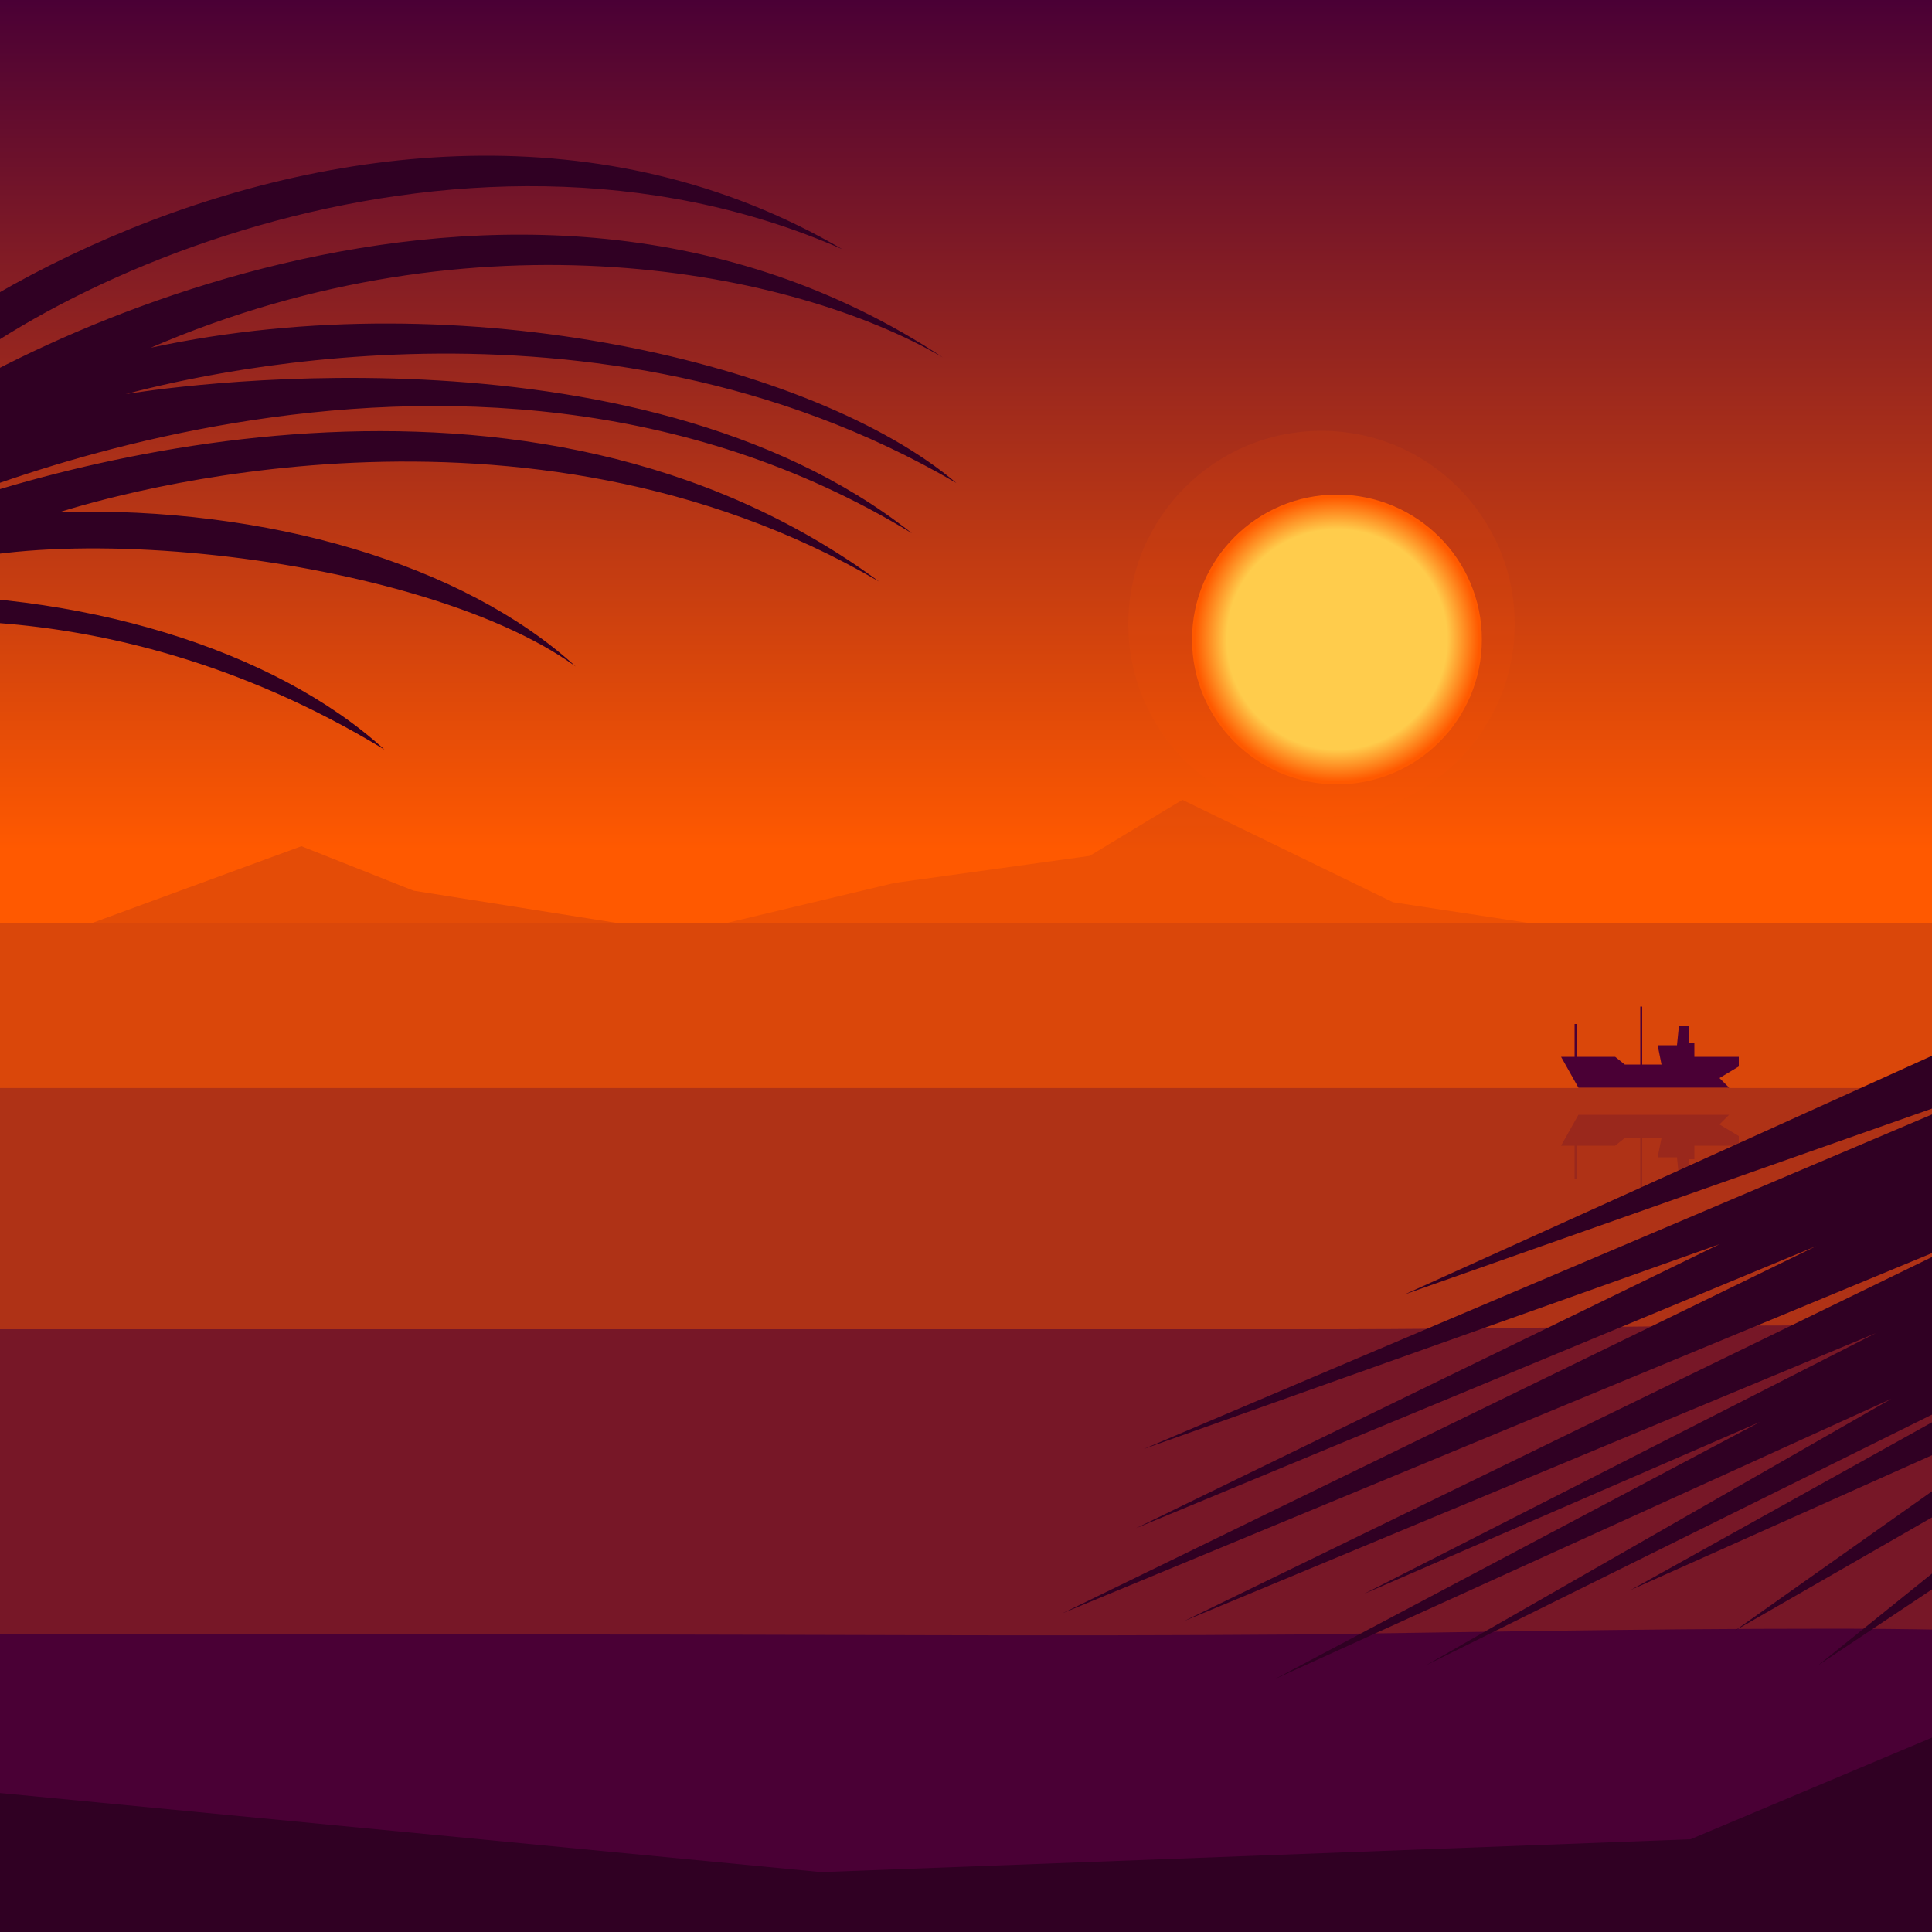
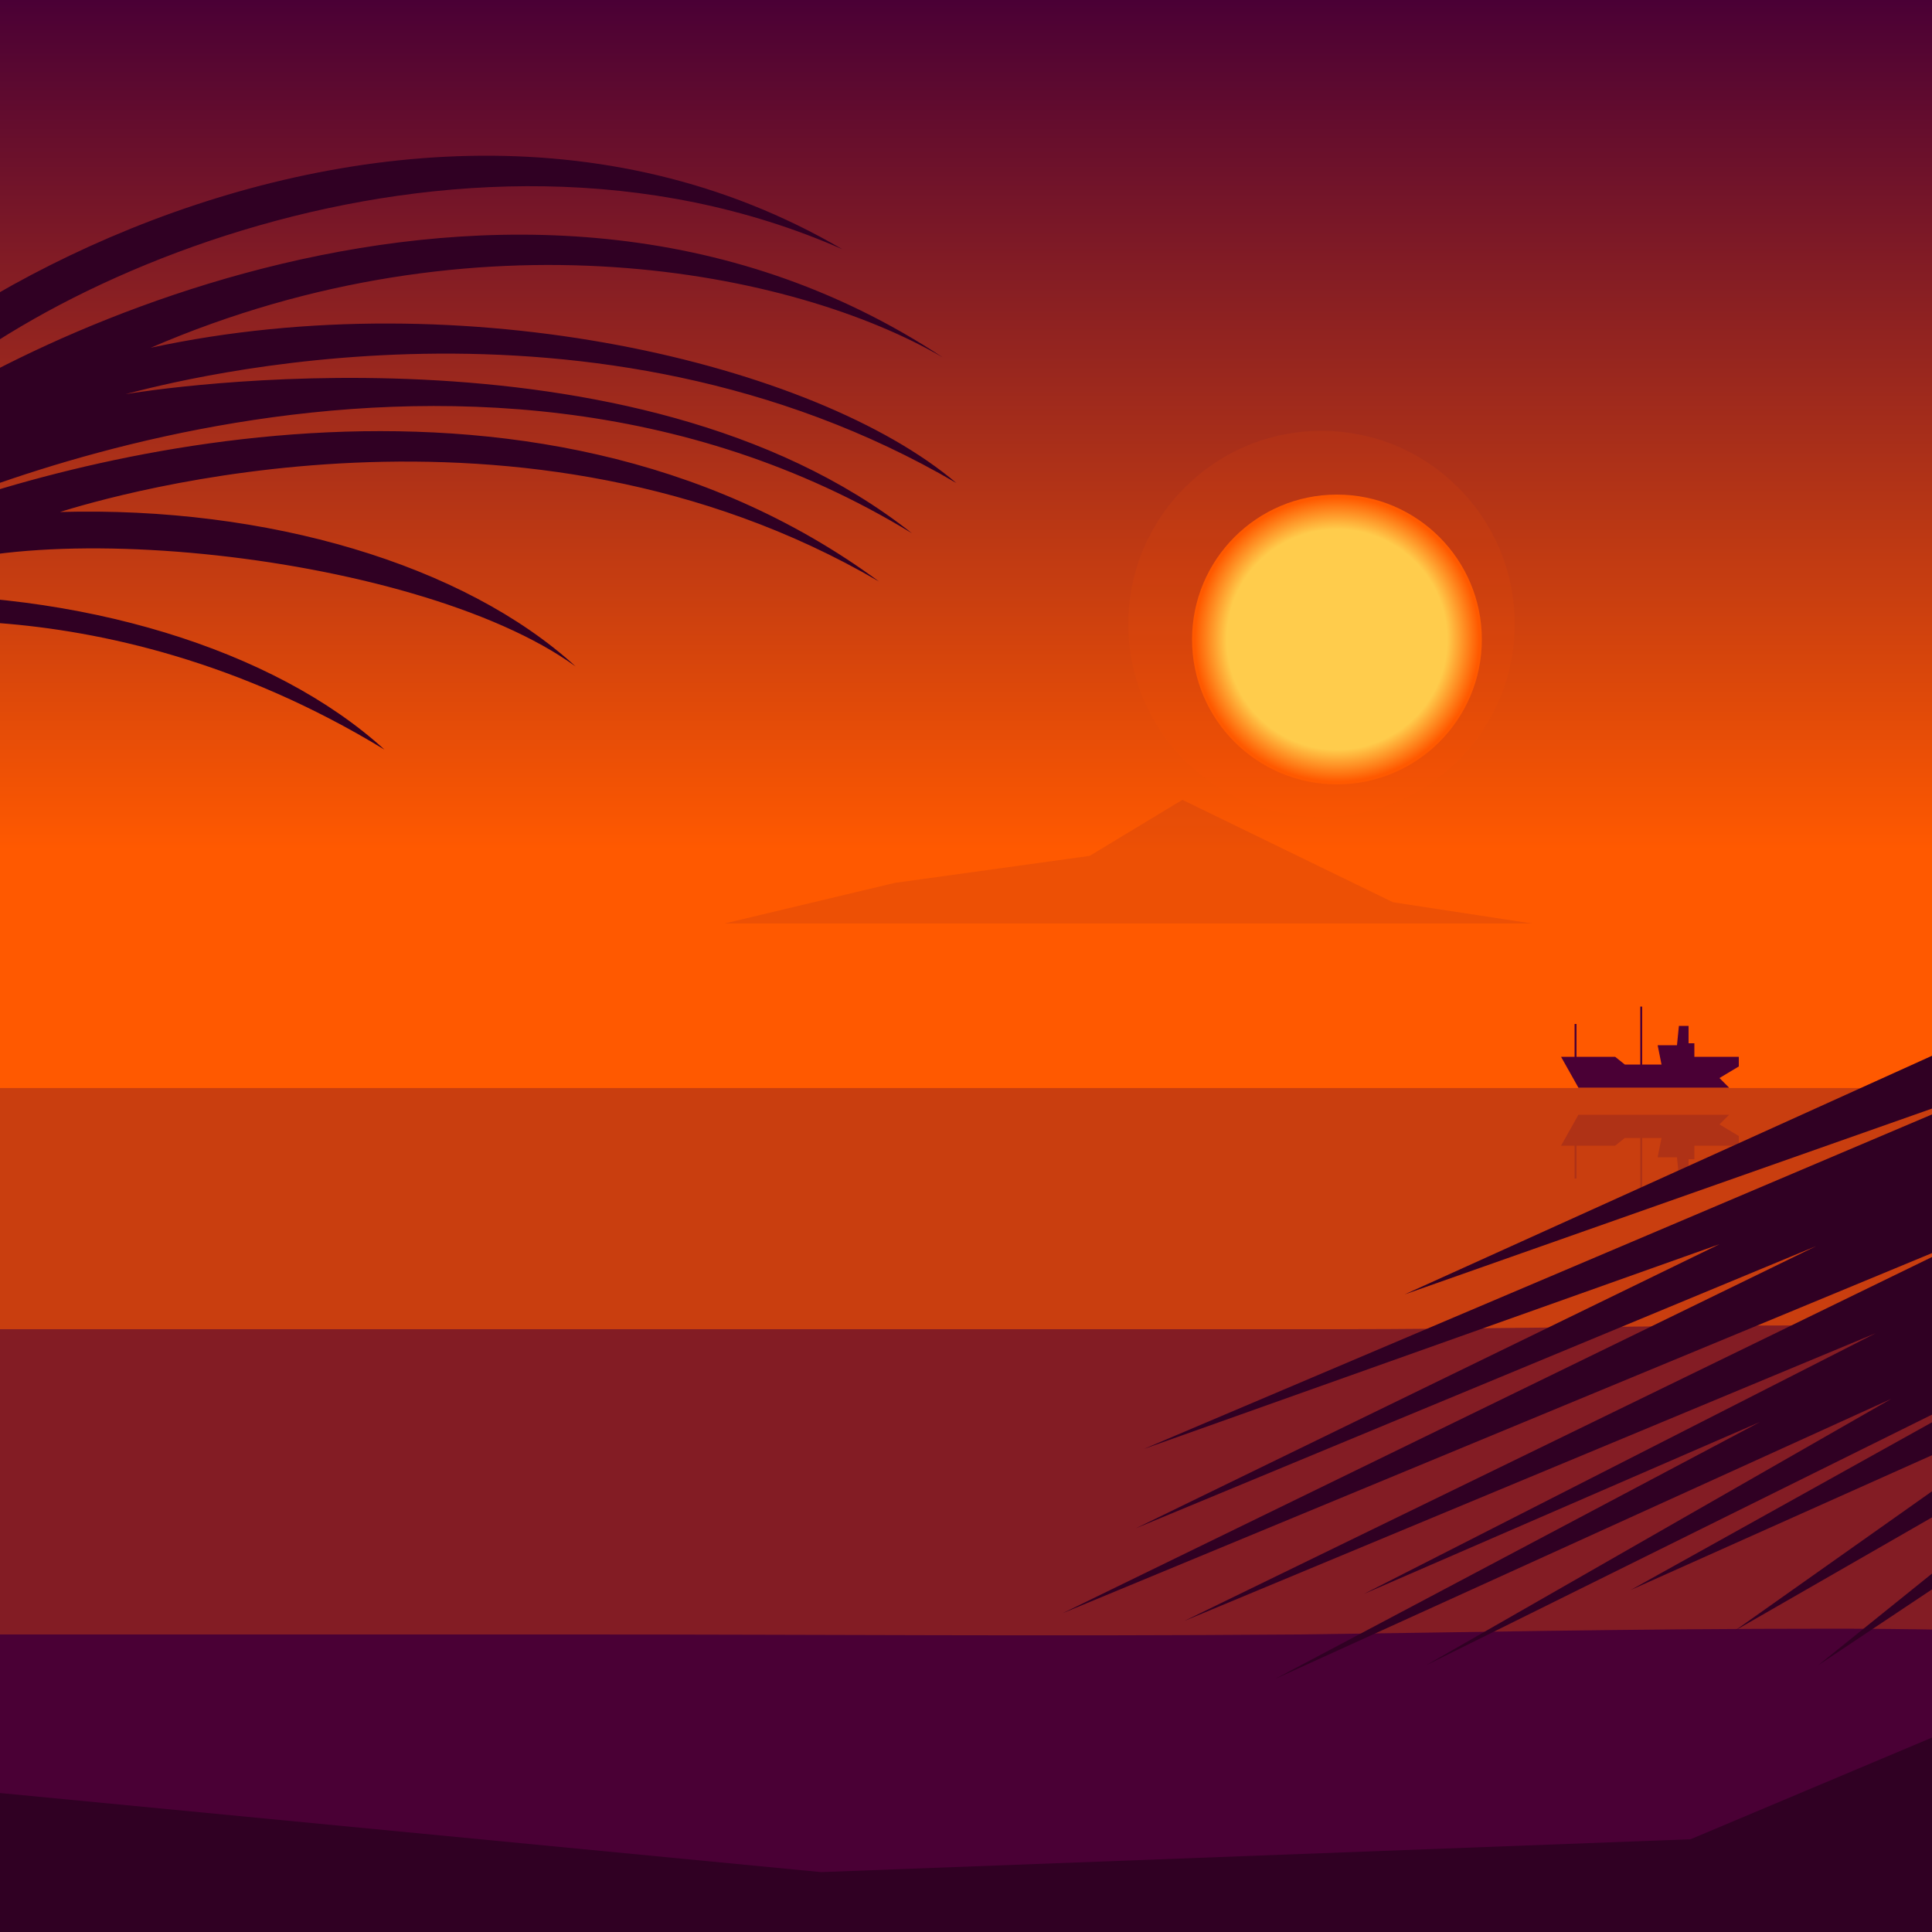
<svg xmlns="http://www.w3.org/2000/svg" width="1000px" height="1000px" viewBox="0 0 1000 1000" version="1.1">
  <linearGradient id="SkyGradient" gradientUnits="userSpaceOnUse" x1="500.001" y1="999.811" x2="500.001" y2="4.882813e-004">
    <stop offset="0.56" style="stop-color:#FF5900" />
    <stop offset="1" style="stop-color:#4A0035" />
  </linearGradient>
  <rect x="0.001" fill="url(#SkyGradient)" width="1000" height="999.811" />
-   <polygon opacity="0.15" fill="#4A0035" points="156,438 47,478 321,478 214,461" />
  <polygon opacity="0.1" fill="#4A0035" points="564,443 463,457 375,478 793,478 721,467 612,414" />
-   <rect x="0" y="478" opacity="0.2" fill="#4A0035" width="1000" height="734.531" />
  <rect x="0" y="563.156" opacity="0.3" fill="#4A0035" width="1000" height="649.315" />
  <g>
    <path opacity="0.55" fill="#4A0035" d="M8087,687c-158,0-320-3.15-469-3 c-293,0-616,10-701,10c-261,0-600-17-809-17 c-118,0-246,11-376,11c-158,0-320-10-469-10 c-293,0-379,10-574,10c-195,0-331-11-540-11 c-118,0-246,11-376,11c-158,0-320-10-469-10 c-293,0-616,17-701,17c-261,0-600-12-809-12 c-118,0-246,12-376,12c-103,0-263-9-469-9 c-92,0-181,2-260,2c-171,0-304,0-362,0c-261,0-330-0-330-0 v525l9053-6V688C9039,688,8217,687,8087,687z" />
    <animateMotion path="M 0 0 L -8050 20 Z" dur="70s" repeatCount="indefinite" />
  </g>
  <g>
    <path fill="#4A0035" d="M8097,846c-158,0-319-7-470-7c-285,0-443,20-651,20 c-172,0-353-5-449-9c-101-4-247-20-413-20c-116,0-243,26-373,26 c-158,0-320-31-471-31c-285,0-352,36-560,36c-172,0-390-31-556-31 c-116,0-243,26-373,26c-158,0-320-31-471-31c-285,0-442,35-650,35 c-172,0-353-5-449-9c-101-4-247-20-413-20c-116,0-245,25-375,25 c-158,0-322-13-474-13c-107,0-197,2-277,3c-133,1-243,0-372,0 c-172,0-308-0-308-0v364h9053V846C9038,846,8227,846,8097,846z" />
    <animateMotion path="M 0 0 L -8050 40 Z" dur="70s" repeatCount="indefinite" />
  </g>
  <g>
    <polygon fill="#4A0035" points="900,547 896,547 896,533 896,533 896,547 877,547 877,540 874,540 874,531 869,531 868,541 858,541 860,551 850,551 850,521 849,521 849,551 841,551 836,547 816,547 816,530 815,530 815,547 808,547 817,563 895,563 890,558 900,552" />
    <polygon opacity="0.2" fill="#4A0035" points="900,593 896,593 896,607 896,607 896,593 877,593 877,600 874,600 874,609 869,609 868,599 858,599 860,589 850,589 850,619 849,619 849,589 841,589 836,593 816,593 816,610 815,610 815,593 808,593 817,577 895,577 890,582 900,588" />
    <animateMotion path="m 0 0 h -5000" dur="1500s" repeatCount="indefinite" />
  </g>
  <radialGradient id="SunGradient" cx="692" cy="331" r="75" gradientUnits="userSpaceOnUse">
    <stop offset="0.76" style="stop-color:#FFCC4C" />
    <stop offset="0.981" style="stop-color:#FF5900" />
  </radialGradient>
  <circle opacity="0.1" fill="#FF5900" cx="684" cy="323" r="100" />
  <circle fill="url(#SunGradient)" cx="692" cy="331" r="75" />
  <g>
    <polygon fill="#300023" points="1085,508 727,670 1042,559 592,750 890,644 588,791 940,645 550,835 1028,637 613,839 971,690 706,825 911,736 660,869 979,724 738,862 1065,700 844,823 1072,721 898,844 1126,713 941,862 1253,654 1290,546" />
    <animateMotion path="M 0 0 H 10 Z" dur="4s" repeatCount="indefinite" />
  </g>
  <g>
-     <path fill="#300023" d="M-144,304c9-106,334-319,580-175 C236,41-2,150-67,232c52-44,331-195,555-47 c-77-45-241-78-410-5c162-35,344,8,417,70 C307,140,92,197,65,204c12-2,263-42,407,72 c-236-144-520-8-534-1C24,239,273,167,455,301 C270,193,57,257,31,265c107-3,209,27,267,80 C214,284-11,263-65,308c106-3,207,28,264,80 C48,296-87,326-87,326L-533,433L-144,304z" />
+     <path fill="#300023" d="M-144,304c9-106,334-319,580-175 C236,41-2,150-67,232c52-44,331-195,555-47 c-77-45-241-78-410-5c162-35,344,8,417,70 C307,140,92,197,65,204c12-2,263-42,407,72 c-236-144-520-8-534-1C24,239,273,167,455,301 C270,193,57,257,31,265c107-3,209,27,267,80 C214,284-11,263-65,308c106-3,207,28,264,80 C48,296-87,326-87,326L-144,304z" />
    <animateMotion path="M 0 0 H 15 Z" dur="5s" repeatCount="indefinite" />
  </g>
  <polygon fill="#300023" points="-11,927,425,969,875,952,1046,880,1043,934,1043,1011,-8,1011" />
</svg>